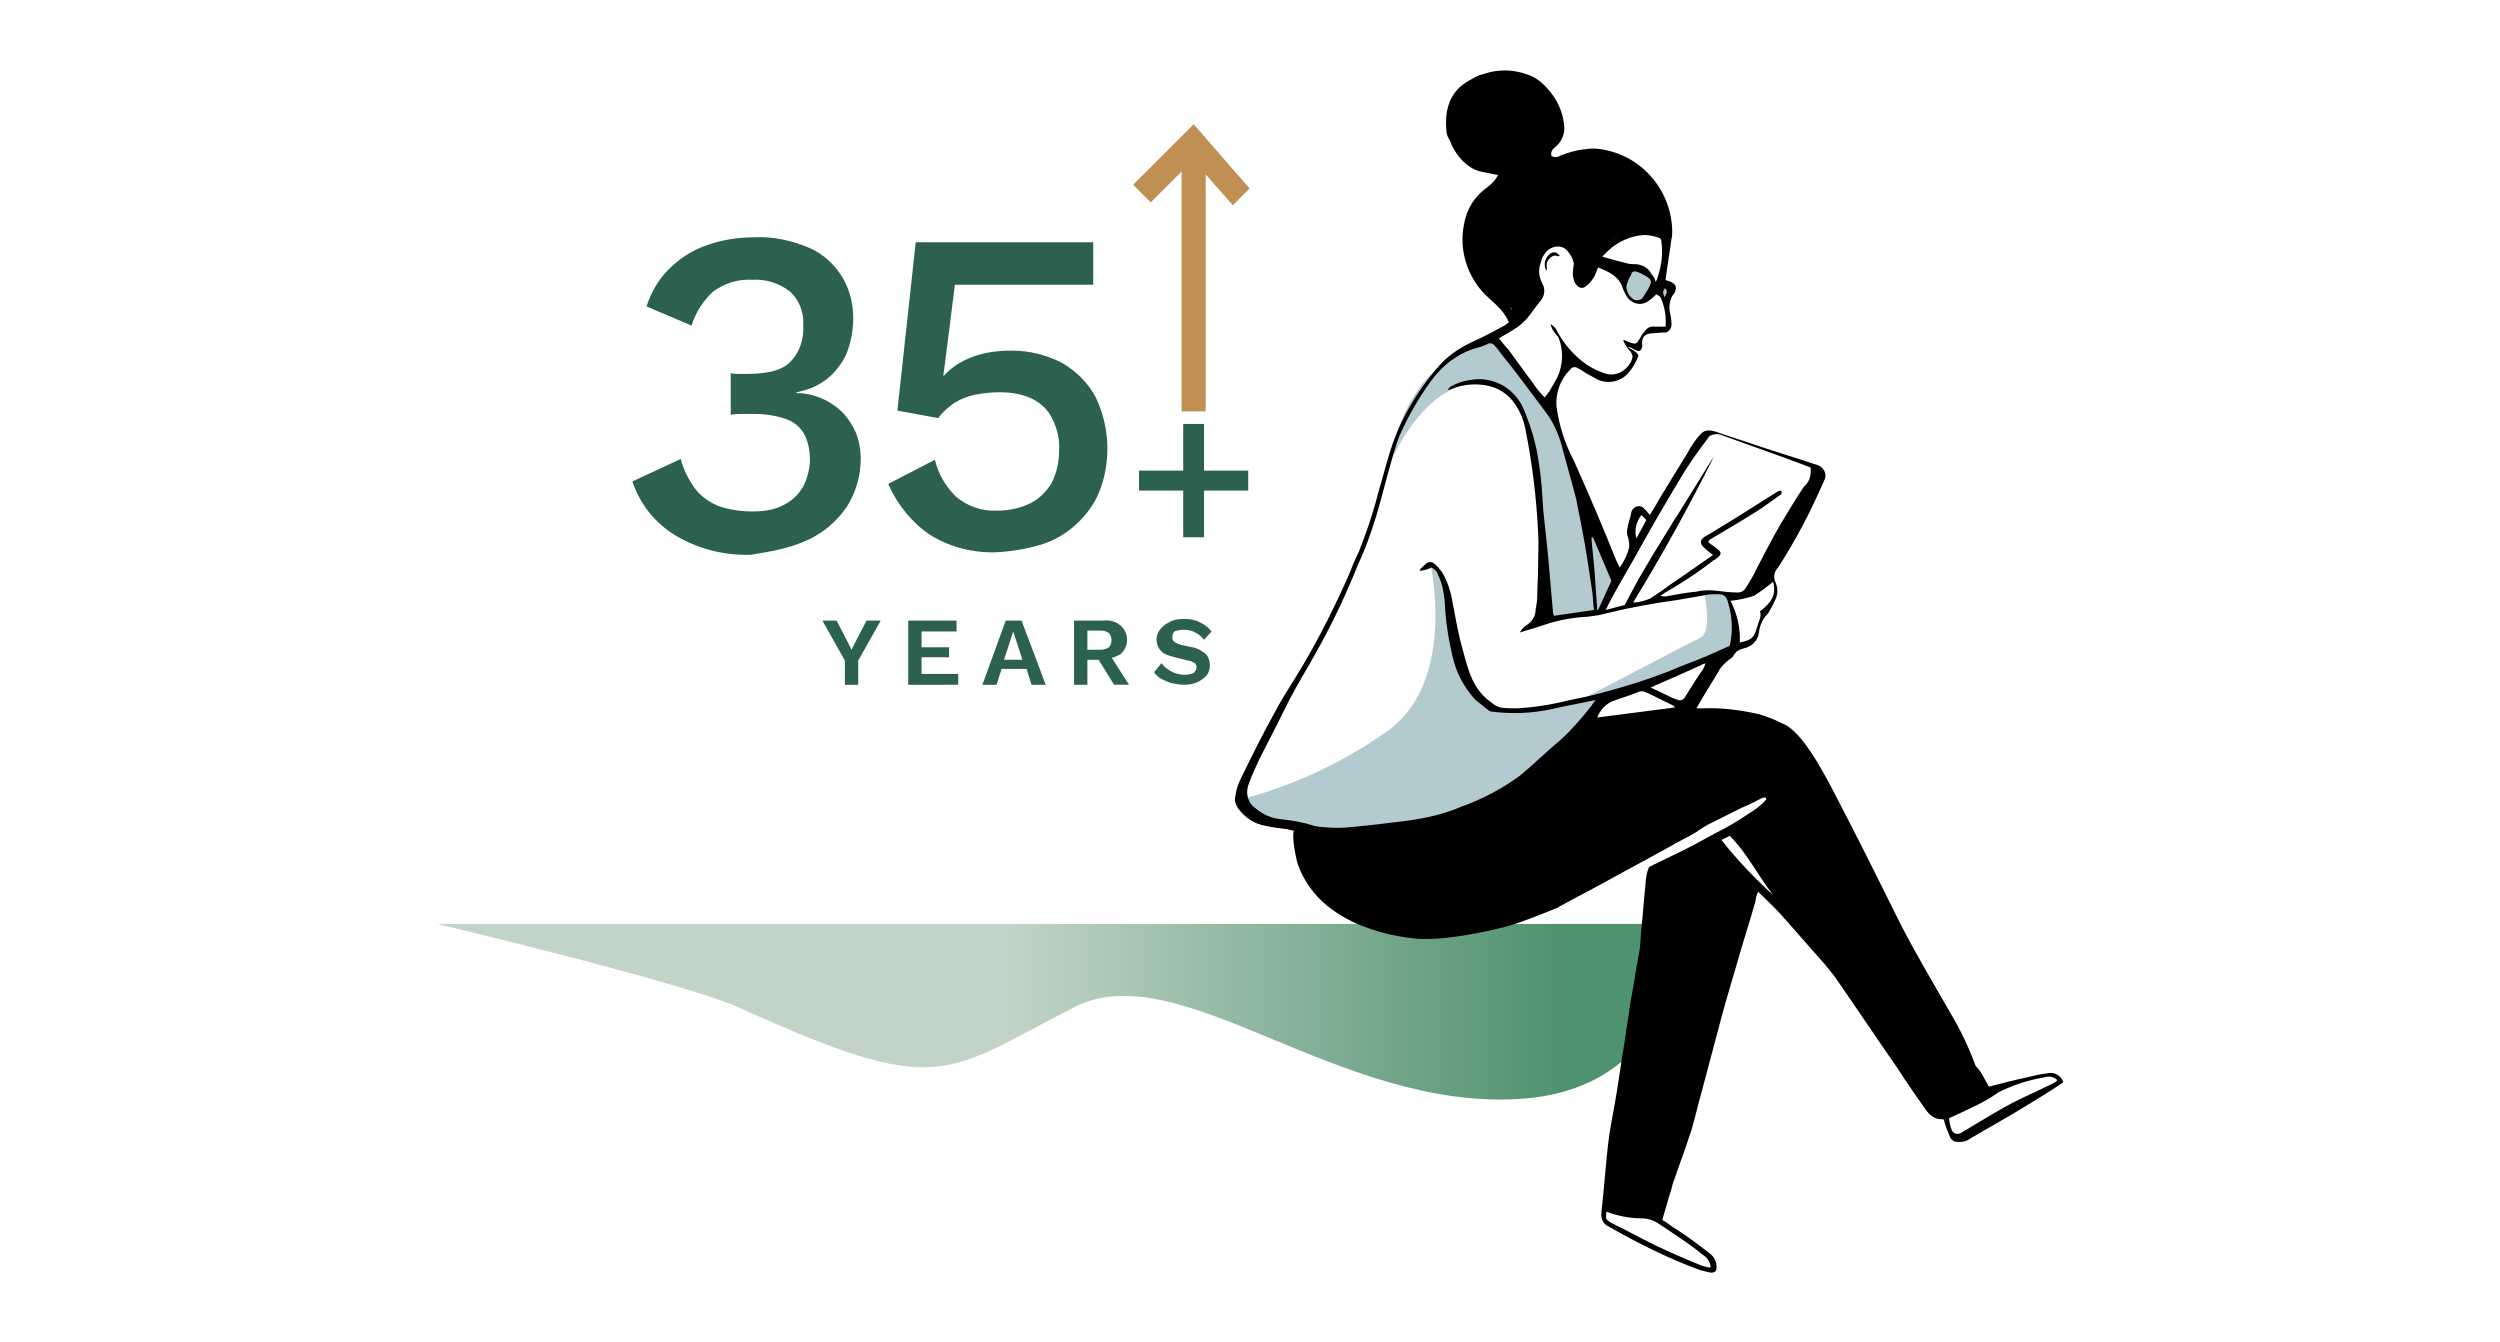
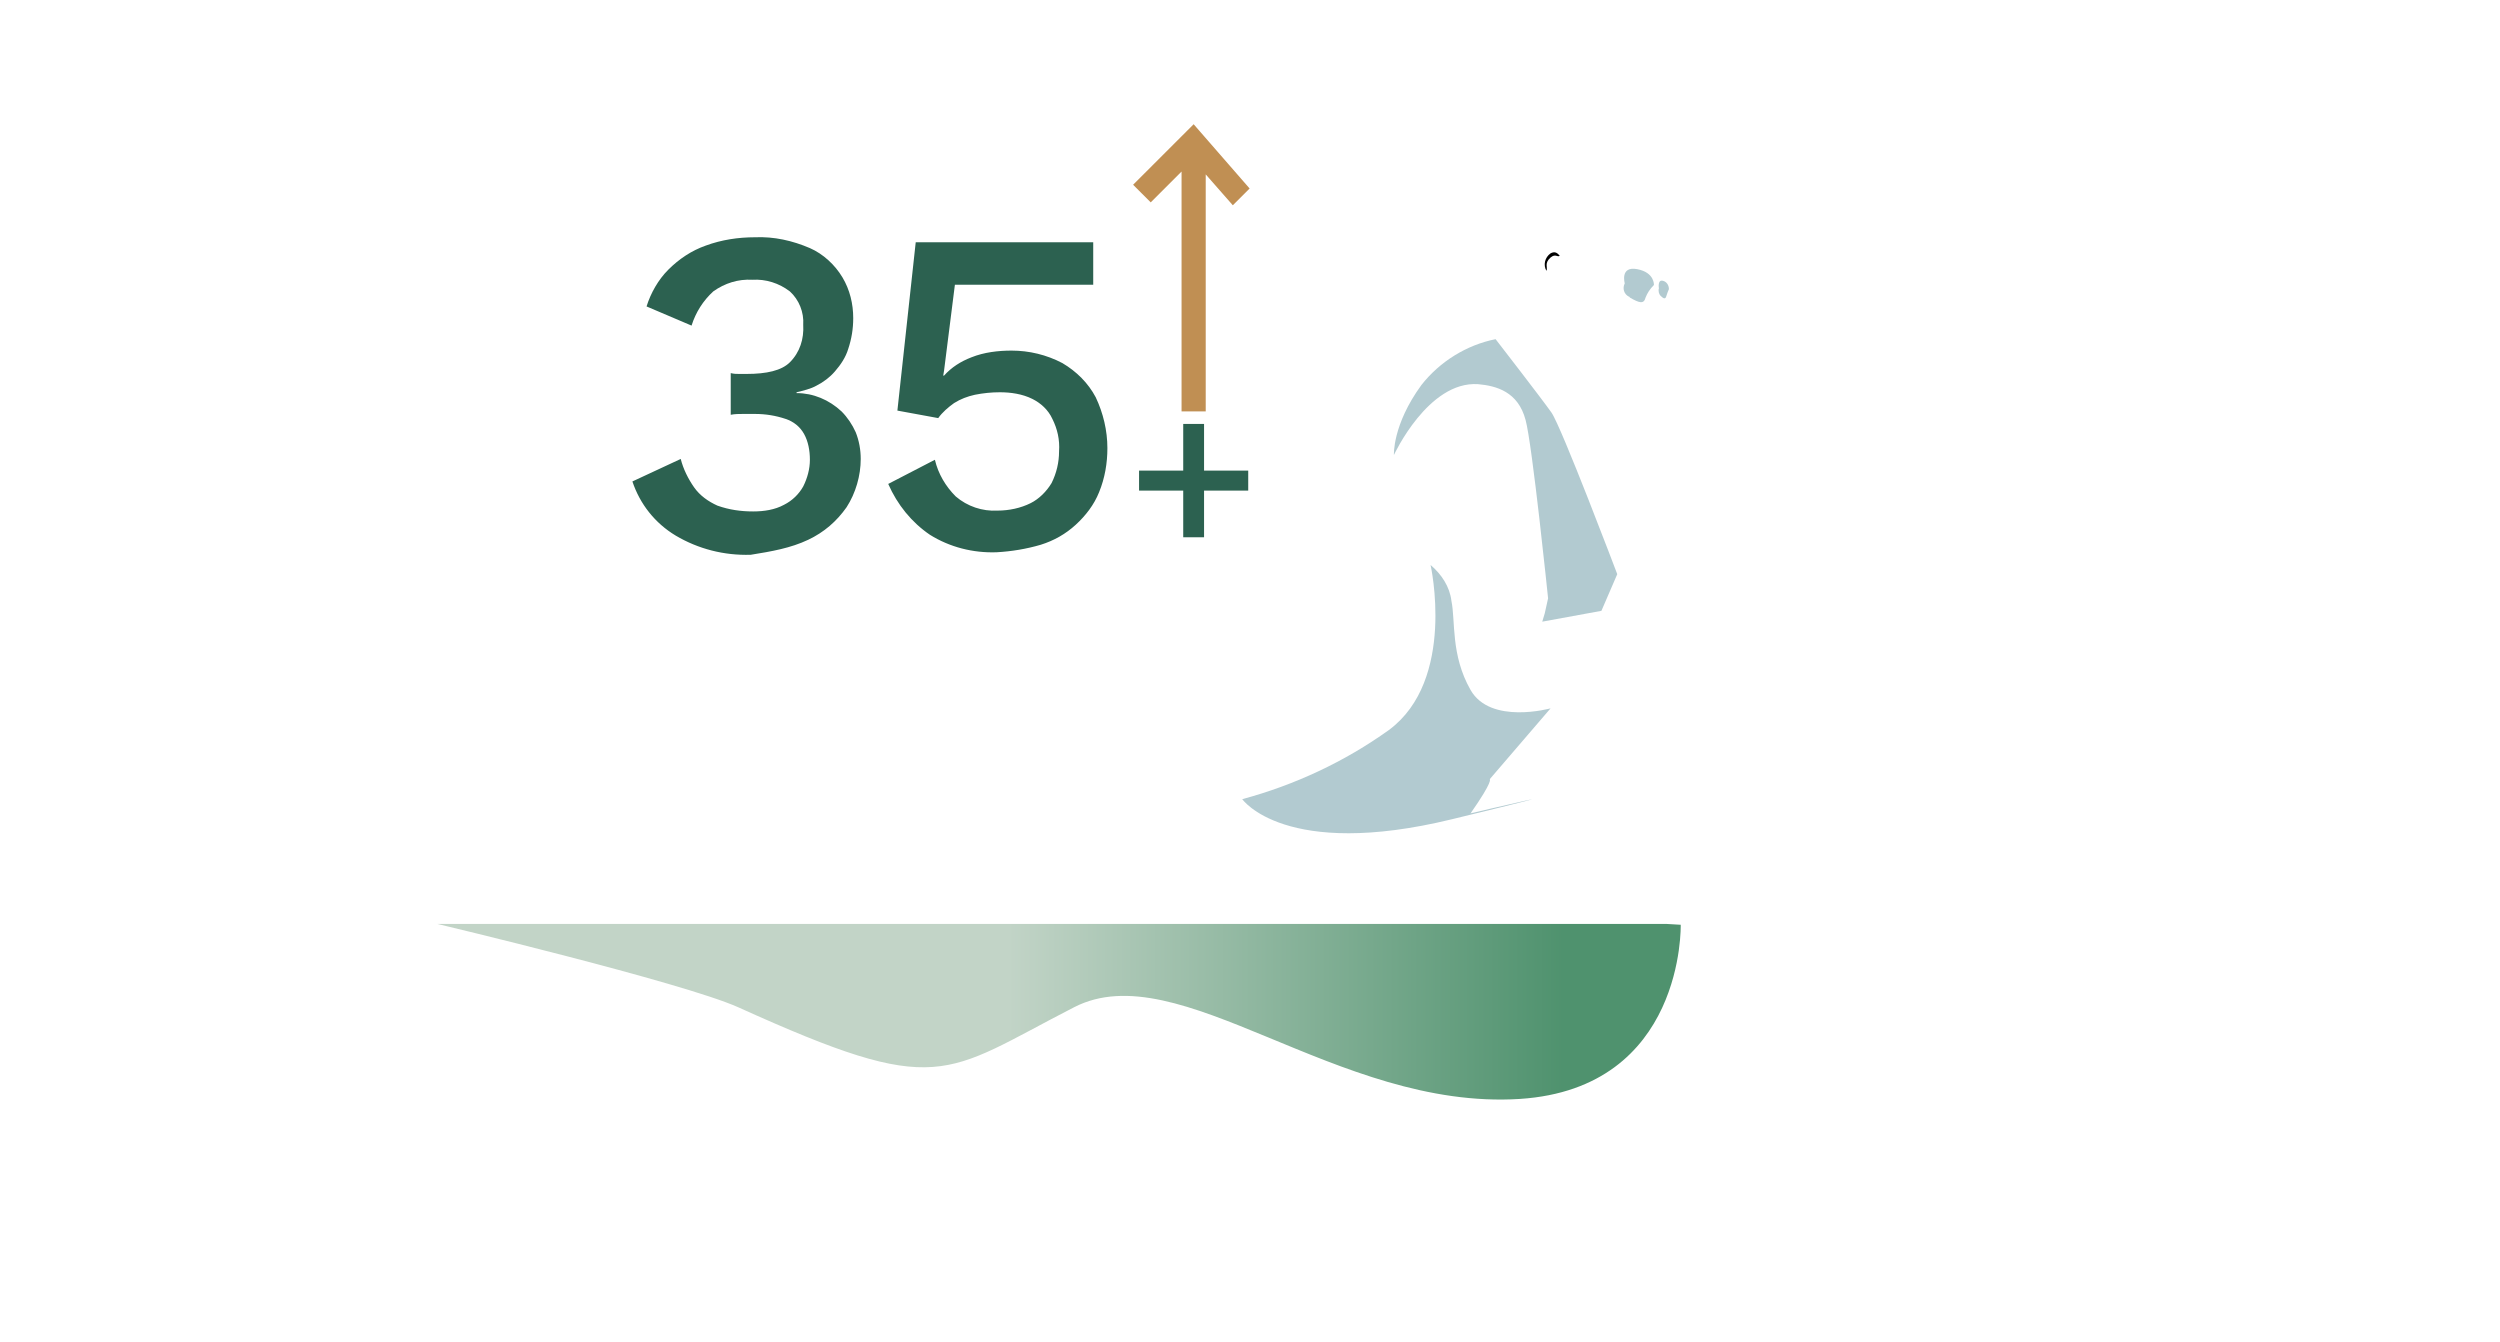
<svg xmlns="http://www.w3.org/2000/svg" version="1.1" id="Layer_1" x="0px" y="0px" viewBox="0 0 300 161" style="enable-background:new 0 0 300 161;" xml:space="preserve">
  <style type="text/css">
	.st0{fill:url(#Path_372_00000145754818301672392000000013886818503651431819_);}
	.st1{fill:#B2CAD0;}
	.st2{fill:#2C6150;}
	.st3{fill:#C08F53;stroke:#C08F53;stroke-width:2;stroke-miterlimit:10;}
</style>
  <g id="Group_487" transform="translate(-269.613 -225.828)">
    <linearGradient id="Path_372_00000176019466821023586130000011517755798544833214_" gradientUnits="userSpaceOnUse" x1="197.254" y1="34.007" x2="196.805" y2="34.007" gradientTransform="matrix(149.141 0 0 21.022 -28961.012 -367.658)">
      <stop offset="0" style="stop-color:#4F926E" />
      <stop offset="1" style="stop-color:#C2D4C7" />
    </linearGradient>
    <path id="Path_372" style="fill:url(#Path_372_00000176019466821023586130000011517755798544833214_);" d="M469.6,336.7H322.1   c0,0,29.4,7,36.1,10c24.3,11,24.5,8.1,40.3,0c12.6-6.5,31.5,12.4,53.5,11c19.8-1.3,19.3-20.9,19.3-20.9" />
    <g id="Group_486" transform="translate(365.383 225.828)">
      <path id="Path_373" class="st1" d="M102.7,34.2c0,0,0.1-1.5-2-1.9S99.2,34,99.2,34c-0.3,0.6-0.1,1.3,0.5,1.6c0,0,0.1,0,0.1,0.1    c1.2,0.7,1.7,0.8,1.9,0C101.9,35.2,102.2,34.7,102.7,34.2" />
      <path id="Path_374" class="st1" d="M71.5,54.6c0,0,4.1-8.9,10.1-8.5c2.2,0.2,4.8,0.9,5.7,4.3c0.8,2.9,2.7,21.4,2.7,21.4l-0.4,1.8    l-0.3,1l7.1-1.3l1.9-4.4c0,0-6.7-17.7-7.9-19.4c-1.2-1.7-6.7-8.8-6.7-8.8c-3.5,0.7-6.7,2.7-8.9,5.5C71.3,51,71.5,54.6,71.5,54.6" />
-       <path id="Path_375" class="st1" d="M75.9,67.8c0,0,3.1,13.8-5,19.8c-5.3,3.8-11.3,6.6-17.6,8.3c0,0,5.1,7.3,25.2,2.4    s2.2-0.7,2.2-0.7s10.7-6.4,13.5-10.4c2.8-4,2.3-4.1,2.3-4.1L90.3,85c0,0-7.2,2-9.6-2.2s-1.8-8.3-2.3-10.7    C78.2,70.4,77.2,68.9,75.9,67.8" />
-       <path id="Path_376" class="st1" d="M108.8,71.5c0,0,0.9,4.3-0.5,5s-14.6,7.6-14.6,7.6l18.8-5.7c0-0.9,0.1-1.9,0.2-2.8    c-0.2-1.2-0.5-2.4-0.9-3.6c-0.2-0.6-0.8-1-1.4-1L108.8,71.5" />
+       <path id="Path_375" class="st1" d="M75.9,67.8c0,0,3.1,13.8-5,19.8c-5.3,3.8-11.3,6.6-17.6,8.3c0,0,5.1,7.3,25.2,2.4    s2.2-0.7,2.2-0.7c2.8-4,2.3-4.1,2.3-4.1L90.3,85c0,0-7.2,2-9.6-2.2s-1.8-8.3-2.3-10.7    C78.2,70.4,77.2,68.9,75.9,67.8" />
      <path id="Path_377" class="st1" d="M104.5,34.7c0-0.5-0.3-0.9-0.7-1c-0.7-0.2-0.5,0.9-0.5,0.9c-0.1,0.3,0,0.7,0.2,0.9    c0.4,0.4,0.6,0.4,0.7,0C104.3,35.2,104.4,34.9,104.5,34.7" />
      <g id="Group_485">
        <g id="Group_484">
-           <path id="Path_378" d="M142.9,130.4c1.6-0.4,3-0.8,4.5-1.1c0.8-0.2,1.6-0.4,2.5-0.5c0.8-0.2,1.6,0.2,1.9,1v0.1      c-1.5,1-3.1,2-4.6,2.9c-2.1,1.3-4.3,2.5-6.5,3.8c-0.5,0.4-1.1,0.5-1.8,0.4c-0.2,0-0.4-0.2-0.6-0.4c-0.3-0.7-0.6-1.4-0.8-2.2      c-0.1-0.1-0.1-0.1-0.1-0.1c-1.1,0.1-1.7-0.6-2.2-1.3c-1.2-1.7-2.3-3.3-3.4-5c-2.5-3.6-4.9-7.2-7.4-10.8c-0.4-0.5-0.8-1-1.2-1.5      c-1.8-2-3.5-4-5.3-6c-0.8-0.9-1.7-1.7-2.7-2.7c-0.2,0.5-0.3,0.8-0.3,1.1c-0.7,2.5-1.5,4.9-2.2,7.4c-0.8,2.7-1.6,5.4-2.3,8.1      c-0.7,2.6-1.4,5.3-2.1,7.9c-0.5,1.7-0.8,3.4-1.4,5c-0.5,1.6-1.1,3.1-1.6,4.6c-0.2,0.5-0.4,1.1-0.5,1.6c-0.4,1.2-0.7,2.4-1.1,3.7      c0.4,0.2,0.8,0.5,1.2,0.8c1.6,1,3.1,2.1,4.6,3.3c0.4,0.3,0.7,0.9,0.7,1.4c0.1,0.6-0.2,0.9-0.8,0.8c-0.4-0.1-0.8-0.2-1.2-0.3      c-3.8-1.4-7.4-3.2-10.9-5.2c-0.7-0.3-1-1-0.9-1.7c0.3-2.7,0.5-5.5,0.8-8.2c0.2-1.8,0.6-3.6,0.9-5.4c0.4-2.3,0.7-4.7,1.1-7      c0.2-1.6,0.5-3.1,0.7-4.7c0.4-2.1,0.7-4.2,1.1-6.3c0.1-0.8,0.1-1.7,0.2-2.5c0.2-1.8,0.3-3.6,0.5-5.4c0-0.4,0.2-1.8,0.5-2      c1.4-0.7,2.9-1.4,4.3-2.1c1.6-0.8,3.1-1.7,4.7-2.5c1.3-0.7,2.5-1.5,3.7-2.3c0.5-0.4,0.9-0.7,1.3-1.2l-0.1-0.2      c-0.2,0-0.3,0-0.5,0.1c-0.8,0.4-1.5,0.8-2.3,1.1c-1.4,0.7-2.8,1.4-4.2,2.1c-0.5,0.3-1,0.6-1.4,0.9c-1,0.6-2.1,1.1-3.1,1.7      c-2.5,1.4-5,2.7-7.5,4.1c-1.8,1-3.6,1.9-5.4,2.9c-0.2,0.1-0.4,0.2-0.5,0.3c-2,0.8-3.9,1.6-5.9,2.2c-2.6,0.7-8.1,1.9-11.5,1.5      c-1.8-0.2-3.6-0.6-5.3-1.2c-1.8-0.6-3.5-1.5-5-2.7c-1.6-1.3-2.8-3-3.5-4.9c-0.2-0.5-0.8-3.4-0.5-4.1c-0.3-0.1-0.5-0.1-0.8-0.2      c-0.9-0.1-1.7-0.2-2.6-0.4c-1.3-0.2-2.5-1-3.3-2.1c-0.3-0.5-0.5-1-0.3-1.6c0.1-0.7,0.3-1.3,0.6-1.9c1.3-2.7,2.7-5.5,4.2-8.2      c1-1.9,2.2-3.6,3.3-5.5c2-3.4,3.8-7,5.4-10.6c0.4-1,0.8-2,1.3-3c0.9-2.3,1.7-4.6,2.3-7c0.6-2,1.1-4.1,1.8-6.1      c0.3-0.8,0.6-1.6,1-2.4c1.2-2.5,2.8-4.9,4.7-7c1.2-1.3,2.7-2.2,4.3-2.9c1.1-0.5,2.2-1.1,3.3-1.7c0.2-0.1,0.4-0.3,0.6-0.4      c-0.3-0.8-0.9-1.5-1.5-2.1c-0.4-0.4-0.9-0.8-1.3-1.2c-2.2-2.2-3.2-5.4-2.6-8.4c0.3-1.9,1.3-3.5,2.9-4.6c0.5-0.4,0.9-0.8,1.2-1.4      c-0.7-0.1-1.4-0.3-2-0.4c-2.1-0.4-3.8-2.9-4-4.7c-0.3-2.4,0.7-4.8,2.7-6.3c0.4-0.3,1-0.6,1.5-0.7c1.7-0.6,3.5-0.6,5.2,0      c1,0.3,1.8,0.9,2.5,1.7c1.1,1.2,1.8,2.6,2,4.2c0.2,1.1-0.2,2.2-1.1,2.9c-0.3,0.2-0.5,0.6-0.4,1c0.3,0.2,0.7,0.2,1,0      c1-0.4,2-0.7,3.1-0.8c0.6-0.1,1.2-0.1,1.8,0c4.9,0.7,8.5,4.9,8.6,9.8c0,0.3,0,0.7-0.1,1c-0.2,1.6-0.5,3.2-0.7,4.9      c0.2,0.1,0.4,0.1,0.6,0.2c0.6,0.3,0.8,0.6,0.5,1.3c-0.1,0.2-0.2,0.3-0.3,0.4c-0.3,0.6-0.4,1.2-0.3,1.9c0.1,0.4,0.2,0.9,0.2,1.3      c0.1,0.5-0.2,1.1-0.7,1.2h-0.1c-0.8,0-1.2,0.1-1.6,0.1c-0.9,0.1-1.2,0.5-1.1,1.5c0,0.2-0.1,0.5-0.3,0.6c-0.4,0.1-1-0.4-1.3-0.5      c0,0,0.4,0-0.1,0.1c0.4,0.2,1.4,0.7,1.2,1.1c-0.3,0.8-0.8,1.6-1.4,2.2c-1.1,1-2.7,1.1-3.9,0.3c-0.6-0.3-1.1-0.6-1.7-1      c-0.5-0.3-0.8-0.4-1.2,0.1c-1.1,1.1-1.7,2.7-1.6,4.3c0.3,2.3,1,4.5,2.1,6.6c1.8,4,3.5,8,5.1,12c0.1,0.2,0.2,0.4,0.4,0.8      c0.5-0.7,0.9-1.5,1.1-2.3c0.1-0.4,0-0.9-0.1-1.3c-0.1-0.3-0.2-0.6-0.1-1c0.1-0.7,0.4-1.4,0.5-2.1c0.2-0.5,0.7-0.8,1.2-0.6      c0.1,0,0.2,0.1,0.3,0.2c0.2,0.2,0.5,0.5,0.7,0.8c0.6-0.9,1-1.7,1.5-2.5c1-1.6,2-3.3,3-4.9c0.5-0.9,1-1.7,1.7-2.4      c0.6-0.6,1.5-0.3,2.3,0c1.4,0.5,2.8,0.9,4.2,1.4c2.3,0.8,5.1,1.6,7.4,2.4c0.7,0.2,1.2,1,0.9,1.7l0,0c-1.6,3.7-3.4,7.2-5.6,10.6      c-0.5,0.5-0.6,1.2-0.3,1.8c0.3,0.7,0.3,1.5-0.1,2.2c-0.2,0.5-0.5,1-0.8,1.5c-0.6,0.6-1,1.4-1.1,2.3c-0.1,1-0.9,1.7-1.8,1.9      c-0.5,0.1-1,0.4-1.2,0.8c-0.1,0.2-0.3,0.4-0.5,0.5c-0.5,0.4-1,0.8-1.3,1.4c-0.9,1.5-1.8,2.9-2.7,4.5c0.2,0,0.5,0,0.7,0      c2.3-0.1,4.6,0.2,6.8,0.7c1.1,0.3,2.2,0.8,3.2,1.3c2.5,1.3,5.4,7.3,6.8,10c2.4,4.6,4.7,9.3,7,13.9c1.9,3.7,4,7.2,6,10.7      c1.2,2,2.2,4.1,3,6.3C142.1,128.7,142.4,129.6,142.9,130.4z M95.5,73.2c-0.1-0.8-0.1-1.5-0.2-2.2c-0.4-2.5-0.7-4.9-1.2-7.4      c-0.2-1.2-0.5-2.4-0.7-3.6c-0.5-2-1.1-4-1.6-5.9c-0.4-1.7-1.1-3.4-2.2-4.8c-1-1.3-2-2.7-3-4c-0.9-1.2-1.9-2.4-2.8-3.6      c-0.1-0.1-0.1-0.1-0.2-0.2c-0.2-0.3-0.6-0.4-0.9-0.2c-0.4,0.2-0.7,0.3-1.1,0.4c-1.9,0.5-3.6,1.6-4.9,3.1c-0.3,0.3-0.5,0.6-0.8,1      c-1.4,1.9-2.6,4-3.6,6.2c-0.2,0.4-0.3,0.8-0.5,1.3c-0.7,2.3-1.3,4.5-1.9,6.8c-0.6,2.2-1.3,4.4-2.2,6.5c-0.4,0.9-0.8,1.8-1.1,2.6      c-1.3,3.1-2.8,6.2-4.5,9.2c-1,1.8-2.1,3.6-3.1,5.5c-1.1,2.2-2.3,4.6-3.6,7.1c-0.5,1.1-1,2.1-1.4,3.3c-0.3,1,0,2.1,0.9,2.7      c0.8,0.7,1.9,1.2,3,1.3c0.8,0.1,1.7,0.2,2.5,0.4c0.7,0.1,1.3,0.4,2,0.5c1.1,0.1,2.2,0.2,3.4,0.1c2.4-0.2,4.8-0.5,7.2-0.8      c2.3-0.3,4.5-0.8,6.6-1.7c2.5-0.9,4.8-2.1,7-3.7c1.7-1.4,3.3-3,5-4.4c1.3-1.2,2.5-2.6,3.6-4c0.1-0.2,0.3-0.4,0.5-0.7      c-1.8,0.4-3.6,0.7-5.3,1.1c-2.3,0.5-4.7,0.6-7.1,0.3c-0.2,0-0.4-0.1-0.5-0.2c-0.5-0.4-1-0.8-1.5-1.2c-1.4-1.5-2.4-3.4-2.8-5.4      c-0.5-2.1-0.8-4.2-0.9-6.4c-0.1-1.1-0.3-2.2-0.8-3.2c-0.1-0.4-0.4-0.7-0.8-0.9c-0.5,0.3-1.6,0.5-1.4,0.3      c0.2-0.3,0.5-0.5,0.8-0.8c0.3-0.2,0.7-0.2,0.9,0c0.4,0.3,0.7,0.7,1,1.1c0.6,1,1,2.2,1.2,3.4c0.4,2,0.7,4,1.3,6      c0.6,2.3,1.2,4.7,3.4,6.2c0.3,0.3,0.7,0.5,1.1,0.6c0.6,0.1,1.3,0.1,1.9,0.1c2-0.1,4-0.4,6-0.9c1.5-0.3,2.9-0.6,4.4-1      c2.6-0.7,5.2-1.5,7.8-2.5c1.5-0.7,3.1-1.2,4.7-1.9c0.9-0.4,1.8-0.8,2.7-1.2c0.4-1.7,0.3-3.5-0.2-5.2c-0.2-0.8-0.5-1-1.3-1      c-0.4,0-0.9,0-1.3,0.1c-1.2,0.2-2.3,0.4-3.5,0.6c-2.9,0.4-5.7,0.9-8.5,1.6c-0.7,0.2-1.4,0.3-2.2,0.4c-1.8,0.1-3.6,0.4-5.3,1      c-0.9,0.3-1.9,0.6-2.9,0.9c0.2-0.3,0.4-0.6,0.7-0.8c0.7-0.4,1.2-1.1,1.2-1.9c0.1-0.6,0.2-1.1,0.2-1.7c0-1.1,0.1-2.2,0.1-3.3      c0-1.5,0.1-2.9,0-4.4c-0.2-4.1-0.7-8.2-1.5-12.2c-0.2-1.1-0.6-2.1-1.2-3c-0.8-1.3-2.2-2.2-3.8-2.4c-1.4-0.2-2.9,0-4.2,0.6      c0,0-0.1,0-0.1-0.1c0.1-0.1,0.2-0.2,0.3-0.3c0.7-0.4,1.5-0.7,2.4-0.8c1-0.2,2.1-0.1,3.1,0.3c1.6,0.6,2.8,1.9,3.4,3.5      c0.8,2,1.4,4,1.7,6.2c0.3,1.8,0.4,3.6,0.5,5.4c0.2,1.9,0.4,3.8,0.6,5.7c0.2,2.3,0.4,4.6,0.6,6.9c0,0.1,0.1,0.2,0.1,0.3      L95.5,73.2z M85.7,37.2c0.2-0.2,0.3-0.4,0.5-0.5c0.8-1.2,1.4-2.5,1.7-3.9c0.2-0.9,0.5-1.7,1-2.5c0.7-0.9,1.9-1.2,2.9-0.7      c1.1,0.4,2.3,0.8,3.4,1.2c0.6-0.5,1.1-1,1.6-1.4c2-1.5,4.1-2.4,6.7-1.5c0.3-0.6,0.3-1.3,0.2-2c-0.7-3.1-2.9-5.6-5.9-6.8      c-1.3-0.6-2.7-0.7-4-0.4c-1,0.3-2,0.6-3,0.9c-0.3,0.2-0.8,0.2-1.1,0c-0.7-0.3-1.3-0.9-1.6-1.7c0.5-0.4,0.9-0.9,1.4-1.4      c0.6-0.5,0.8-1.2,0.7-2c-0.1-0.5-0.2-0.9-0.4-1.3c-0.6-1.1-1.4-2.2-2.4-3C86.5,9.4,85.2,9,84,9.1c-0.3,0-0.7,0.1-1,0.1      c-3.2,0.3-4.9,4-4.3,6.3c0,0.2,0.1,0.4,0.3,0.6c1.2,1.5,3,2.4,4.9,2.6c1,0.1,2,0.1,3,0.2c0.5-0.1,1.1,0.2,1.4,0.7      c-0.2,0.2-0.4,0.3-0.6,0.5c-0.9,0.4-1.2,1.2-1.8,1.9c-0.4,0.5-0.8,0.9-1.2,1.4c-0.5,0.5-0.9,1-1.3,1.5c-0.5,0.9-1,1.8-1.3,2.8      c-1,2.4-0.3,5.2,1.6,6.8C84.3,35.3,85,36.2,85.7,37.2L85.7,37.2z M121.5,56.1L121.5,56.1c-3.6-1.4-7.2-2.6-10.7-3.9      c-0.5-0.2-0.9-0.1-1.4,0.1c-1.3,1.7-2.6,3.5-3.7,5.4c-1.8,3-3.6,6.1-5.3,9.2c-1.1,1.9-2.2,3.8-3.2,5.7c-0.1,0.2-0.1,0.3-0.3,0.6      l2.3-0.6c0.8-1.5,1.5-2.9,2.3-4.2c1.2-2.1,2.5-4.1,3.7-6.1c0.1-0.2,0.3-0.4,0.4-0.6c1.3-2.1,2.6-4.2,3.9-6.3      c0.1-0.2,0.3-0.4,0.4-0.6c-3,6-6.2,11.8-9.7,17.5c0.7,0,1.4-0.2,2.1-0.5c0.7-0.5,1.4-0.9,2-1.4c1.8-1.2,3.6-2.5,5.5-3.8      c-0.4-0.3-0.8-0.6-1.1-0.9c-0.5-0.5-0.5-0.9,0.1-1.3c0.7-0.4,1.4-0.8,2-1.2c2.2-1.3,4.3-2.7,6.4-4c0.2-0.1,0.5-0.4,0.8-0.3      c0.1,0.4-0.1,0.5-0.3,0.6c-0.7,0.5-1.4,1-2.1,1.5c-2,1.3-4.1,2.5-6.1,3.7c-0.1,0.1-0.2,0.2-0.3,0.3c0.3,0.3,0.6,0.5,0.9,0.7      c0.8,0.6,0.8,0.8,0,1.4c-0.1,0.1-0.1,0.1-0.2,0.1c-1.9,1.5-3.9,2.8-6,4c-0.1,0.1-0.3,0.2-0.4,0.3c0.3,0.1,0.7,0.1,1,0      c1.1-0.2,2.2-0.4,3.3-0.5c0.8-0.2,1.7-0.2,2.5-0.1c0.8,0.1,1.6,0.2,2.5,0.2c0.4,0,0.7-0.2,0.9-0.5c0.5-0.8,1-1.6,1.4-2.5      c0.9-1.7,1.8-3.5,2.8-5.2c0.9-1.5,1.8-3,2.8-4.5C121.4,57.8,121.6,57,121.5,56.1L121.5,56.1z M90.3,38.9c0.1,0,0.4,0.3,0.6,0.5      c0.9,1.8,2.2,3.3,3.8,4.4c0.8,0.5,1.6,0.9,2.5,1.1c1.1,0.2,2.1-0.4,2.7-1.4c0.4-0.8,0.2-0.9,0-1.3c-0.4-0.4-0.7-0.9-0.9-1.4      c0.4,0,1.3,0.7,1.7,0.3c0.5-0.7,0.5-0.9,0.7-1.1c0.4-0.5,0.6-0.9,1.5-0.8c0.4,0,0.8,0,1.2,0c0.1-1.2-0.1-2.4-0.6-3.5      c-0.1-0.2-0.4-0.3-0.5-0.4c-0.3,0.3-0.5,0.5-0.8,0.7c-0.8,0.7-1.9,0.6-2.6-0.2c-0.1-0.1-0.2-0.3-0.3-0.5s-0.2-0.4-0.3-0.6      c-0.4-1.5-1.7-2.1-3-2.6c-0.1,0.3-0.3,0.7-0.4,1c-0.3,0.5-0.6,0.9-1,1.2c-0.6,0.5-1,0.2-1.4-0.4c-0.2-0.5-0.3-1-0.2-1.5      c0-0.3,0.1-0.6,0.1-0.9c0-0.8-0.5-1.5-1.3-1.8c-0.8-0.3-1.6,0-2.1,0.6c-0.3,0.4-0.5,0.8-0.6,1.3c-0.3,0.8-0.2,1.6,0.2,2.4      c0.4,0.7,0.3,1.5-0.2,2.1c-0.6,0.7-1.1,1.5-1.7,2.2c-0.4,0.4-0.8,0.8-1.3,1.1c-0.6,0.4-1.3,0.8-2,1.2c0.4,0.5,0.7,0.9,1.1,1.3      c1,1.4,2,2.7,3,4.1c0.4,0.6,0.9,1.2,1.4,1.7c0.2-0.3,0.4-0.5,0.6-0.8c0.3-0.5,0.6-1.1,0.9-1.6c0.7-1.5,0.8-3.3,0.1-4.9      C90.7,39.9,90.4,39.4,90.3,38.9z M97,145.4c-0.1,0.9-0.1,0.9,0.5,1.3c1.2,0.6,2.4,1.2,3.7,1.9c2.3,1.2,4.8,2.3,7.3,3.3      c0.3,0.1,0.7,0.2,1,0.2c0-0.6-0.4-1.2-0.9-1.5c-1.7-1.4-3.6-2.6-5.4-3.8c-0.6-0.4-1.3-0.6-2-0.6C99.8,146.2,98.3,145.9,97,145.4      L97,145.4z M138.1,134.2c0.1,0.4,0.1,0.7,0.2,1c0.2,0.9,0.8,1.1,1.5,0.6c0.5-0.3,1-0.6,1.5-0.9c1.5-0.9,3-1.8,4.5-2.6      c1.6-0.8,3.2-1.5,4.8-2.3c0.2-0.1,0.4-0.2,0.5-0.4c-0.4-0.4-1-0.5-1.6-0.3c-1.9,0.3-3.7,0.9-5.5,1.8      C142.4,132.3,140.2,133.2,138.1,134.2L138.1,134.2z M102.9,33.8c0.1-0.1,0.2-0.3,0.2-0.4c0.5-1.4,0.7-2.9,0.5-4.4      c0-0.3-0.2-0.5-0.4-0.5c-0.6-0.2-1.1-0.3-1.7-0.3c-1.6,0.1-3.1,0.8-4.2,1.8c-0.2,0.2-0.5,0.5-0.8,0.8c1.1,0.3,2.1,0.6,3,0.8      c0.3,0.1,0.6,0.1,0.9,0.1c0.9,0,1.7,0.5,2,1.2C102.7,33.2,102.8,33.4,102.9,33.8z M117,69.8c-0.7,0.6-1.5,1.2-2.3,1.7      c-0.9,0.3-1.9,0.5-2.8,0.6c0.8,1.6,1.2,3.3,1.1,5c1.5-0.3,1.7-0.6,2.1-1.9c0.1-0.4,0.3-0.8,0.4-1.3c0-0.2,0-0.4-0.1-0.5      C116.5,72.5,117.5,71.6,117,69.8L117,69.8z M105.2,84.9c0-0.1-0.1-0.1-0.1-0.2c-1.1-0.5-2.2-1.1-3.3-1.6c-0.4-0.2-0.8-0.2-1.1,0      c-1,0.4-2.1,0.7-3.1,1.1c-0.8,0.4-1.4,1.1-1.7,1.9L105.2,84.9z M102.3,82.5c0.9,0.4,1.7,0.8,2.5,1.2c0.3,0.1,0.5,0.2,0.8,0.3      c0.3,0.1,0.6,0,0.8-0.3c0.7-1.1,1.4-2.3,2.2-3.4c0.1-0.2,0.2-0.4,0.3-0.7c-0.3,0.1-0.4,0.1-0.5,0.2      C106.4,80.7,104.4,81.6,102.3,82.5z M95.4,64.5h-0.2c0.1,1.5,0.3,2.9,0.4,4.4c0.1,1.4,0.2,2.8,0.3,4.3H96l1.6-3.5L95.4,64.5z       M110.8,100.8c1.9,2.4,4,4.6,6.2,6.6c-1.8-2.3-3.1-5-5.2-7.1L110.8,100.8z M99.4,34.3c0,0.6,0.2,1.1,0.7,1.5      c0.3,0.3,0.9,0.3,1.2,0c0.1-0.1,0.1-0.2,0.2-0.3c0.2-0.3,0.3-0.5,0.5-0.8c0.5-0.9,0.5-1.1-0.3-1.6c-0.4-0.2-0.7-0.4-1.1-0.5      c-0.2-0.1-0.5,0-0.6,0.2v0.1C99.7,33.4,99.5,33.9,99.4,34.3L99.4,34.3z M101.2,61.8c-0.6,0.8-0.9,1.8-0.6,2.8l1.2-2.2      L101.2,61.8z M94.7,31.8l-1.3-0.4c-0.1,0.5,0,1,0.1,1.5L94.7,31.8z M104,35.7c0.1-0.4,0.5-0.7,0-1.1      C103.7,35,103.8,35.3,104,35.7z" />
          <path id="Path_379" d="M89.8,32.5c-0.4-0.7-0.2-1.6,0.5-2.1c0.4-0.2,0.7-0.2,1.1,0.3c-0.3,0.2-0.5-0.3-1.1,0.2      C89.5,31.6,90,32.1,89.8,32.5z" />
        </g>
-         <path id="Path_380" d="M86.2,20c0,0-2.1,2.5-2.8,3.2c-1.2,1.3-2.1,2.8-2.6,4.4c-0.2,1.5-0.6,4.2,0.9,5.8s4,3.7,4,3.7l-0.5,1.4     c1-1.1,1.8-2.3,2.5-3.6c0.5-1.3,0.5-4.2,2-5.1s2.5-0.1,3.1,1s0.6,3.5,1.4,2.9s0.9-1.2,1.4-2.2s1.7-3.9,6.1-3.6     c1.7,0.1,2.4,0.1,2.4,0.1s-0.4-7.3-4.2-8.5c-3.8-1.2-3.5-2-6.6-1s-4.2,0.7-4.2,0s2.1-1.8,1.9-3.3s-1.9-6.3-6.1-6.4     s-7.6,1.8-7.1,6.9C77.9,18.9,86.2,20,86.2,20z" />
      </g>
    </g>
    <path id="Path_381" class="st2" d="M394.5,291.2c1.6-0.5,3-1.3,4.2-2.4s2.2-2.4,2.8-3.9c0.7-1.7,1-3.5,1-5.3c0-2.1-0.5-4.2-1.4-6.1   c-0.9-1.7-2.3-3.1-4-4.1c-1.9-1-4-1.5-6.1-1.5c-1.6,0-3.3,0.2-4.8,0.8c-1.3,0.5-2.4,1.2-3.3,2.2h-0.1l0.1-0.6l1.3-10.3h16.6v-5.1   h-21.3l-2.2,20.2l4.9,0.9c0.5-0.7,1.2-1.3,1.9-1.8c0.8-0.5,1.6-0.8,2.5-1c1-0.2,2-0.3,3-0.3c1.3,0,2.7,0.2,3.9,0.8   c1,0.5,1.9,1.3,2.4,2.4c0.6,1.2,0.9,2.5,0.8,3.9c0,1.3-0.3,2.6-0.9,3.8c-0.6,1-1.5,1.9-2.5,2.4c-1.2,0.6-2.6,0.9-4,0.9   c-1.8,0.1-3.6-0.5-5-1.7c-1.2-1.2-2.1-2.7-2.5-4.4l-5.6,2.9c1.1,2.5,2.8,4.6,5,6.1c2.4,1.5,5.2,2.2,8,2.1   C391,292,392.8,291.7,394.5,291.2 M366.6,290.6c1.9-0.9,3.4-2.2,4.6-3.9c1.1-1.7,1.7-3.8,1.7-5.8c0-1.1-0.2-2.2-0.6-3.2   c-0.4-0.9-1-1.8-1.7-2.5c-1.5-1.4-3.4-2.2-5.4-2.2v-0.1c0.8-0.2,1.7-0.4,2.4-0.8c0.8-0.4,1.6-1,2.2-1.7c0.7-0.8,1.3-1.7,1.6-2.7   c0.4-1.2,0.6-2.4,0.6-3.7c0-1.7-0.4-3.4-1.3-4.9s-2.3-2.8-3.9-3.5c-2.1-0.9-4.3-1.4-6.6-1.3c-2,0-4,0.3-5.9,1   c-1.7,0.6-3.2,1.6-4.5,2.9c-1.2,1.2-2.1,2.8-2.6,4.4l5.4,2.3c0.5-1.6,1.4-3,2.6-4.1c1.4-1,3-1.5,4.7-1.4c1.6-0.1,3.2,0.4,4.5,1.4   c1.1,1,1.7,2.5,1.6,4c0.1,1.7-0.4,3.3-1.6,4.5c-1,1-2.8,1.4-5.2,1.4c-0.3,0-0.6,0-0.9,0s-0.6,0-1-0.1v5c0.5-0.1,1-0.1,1.5-0.1   s0.9,0,1.4,0c1.3,0,2.5,0.2,3.7,0.6c0.9,0.3,1.7,0.9,2.2,1.8s0.7,2,0.7,3.1s-0.3,2.2-0.8,3.2c-0.5,0.9-1.3,1.7-2.3,2.2   c-1.1,0.6-2.4,0.8-3.7,0.8c-1.5,0-2.9-0.2-4.3-0.7c-1.1-0.5-2.1-1.2-2.8-2.2c-0.7-1-1.3-2.2-1.6-3.4l-5.8,2.7   c0.9,2.7,2.7,5,5.2,6.5c2.7,1.6,5.8,2.4,9,2.3C362.2,292,364.5,291.6,366.6,290.6" />
    <path id="Path_382" class="st2" d="M411.6,276.7v5.6h-5.3v2.4h5.3v5.6h2.5v-5.6h5.3v-2.4h-5.3v-5.6H411.6z" />
-     <path id="Path_383" class="st2" d="M409.9,300.5c-0.4,0.2-0.8,0.5-1.1,0.9c-0.3,0.4-0.4,0.8-0.4,1.2c0,0.7,0.4,1.4,1,1.7   c0.4,0.2,0.8,0.3,1.2,0.4l1.6,0.4c0.3,0,0.5,0.2,0.8,0.3c0.1,0.1,0.2,0.3,0.2,0.5s-0.1,0.4-0.2,0.5c-0.1,0.2-0.3,0.3-0.5,0.3   c-0.3,0.1-0.5,0.1-0.8,0.1c-0.4,0-0.7-0.1-1.1-0.2c-0.3-0.1-0.6-0.3-0.9-0.5s-0.5-0.4-0.7-0.7l-0.9,1.1c0.2,0.3,0.5,0.6,0.9,0.8   c0.4,0.2,0.8,0.4,1.2,0.5c0.5,0.1,1,0.2,1.5,0.2c0.6,0,1.1-0.1,1.6-0.3c0.4-0.2,0.8-0.5,1.1-0.8c0.3-0.4,0.4-0.8,0.4-1.3   s-0.2-1-0.5-1.3c-0.5-0.4-1-0.7-1.6-0.8l-1.4-0.3c-0.3-0.1-0.6-0.2-0.8-0.4c-0.2-0.1-0.2-0.3-0.2-0.5s0-0.3,0.1-0.5   s0.3-0.3,0.5-0.3c0.3-0.1,0.5-0.1,0.8-0.1c0.5,0,0.9,0.1,1.3,0.3c0.4,0.2,0.8,0.5,1.1,0.9l0.9-1c-0.4-0.5-0.8-0.8-1.4-1.1   c-0.6-0.3-1.2-0.4-1.9-0.4C411,300.1,410.4,300.2,409.9,300.5 M401.2,304.6l2.1,3.4h1.8l-2.5-3.9L401.2,304.6z M400.1,303.8v-2.3   h1.6c0.4,0,0.7,0.1,1,0.3c0.4,0.5,0.4,1.2,0,1.7c-0.3,0.2-0.7,0.3-1,0.3H400.1z M398.5,300.3v7.7h1.6v-3h1.7l0.2-0.1   c0.7,0,1.5-0.2,2.1-0.6c1-0.9,1-2.4,0.1-3.3l-0.1-0.1c-0.6-0.5-1.3-0.7-2.1-0.6H398.5z M391.2,301.6l1.1,3.4h-2.2L391.2,301.6z    M392.2,300.3h-1.9l-2.8,7.7h1.7l0.6-1.9h3l0.6,1.9h1.7L392.2,300.3z M384.6,308v-1.3h-4.4v-2h3.3v-1.2h-3.3v-1.9h4.2v-1.3h-5.8   v7.7L384.6,308z M373.6,300.3l-1.2,2.3l-0.6,1.2l-0.6-1.2l-1.2-2.3h-1.7l2.7,4.8v2.9h1.6v-2.9l2.7-4.8H373.6z" />
    <path id="Path_384" class="st3" d="M418.2,248.4l-5.4-6.2L407,248l0.7,0.7l4.7-4.7v30.2h0.9v-30.1l4.3,4.9L418.2,248.4z" />
  </g>
</svg>